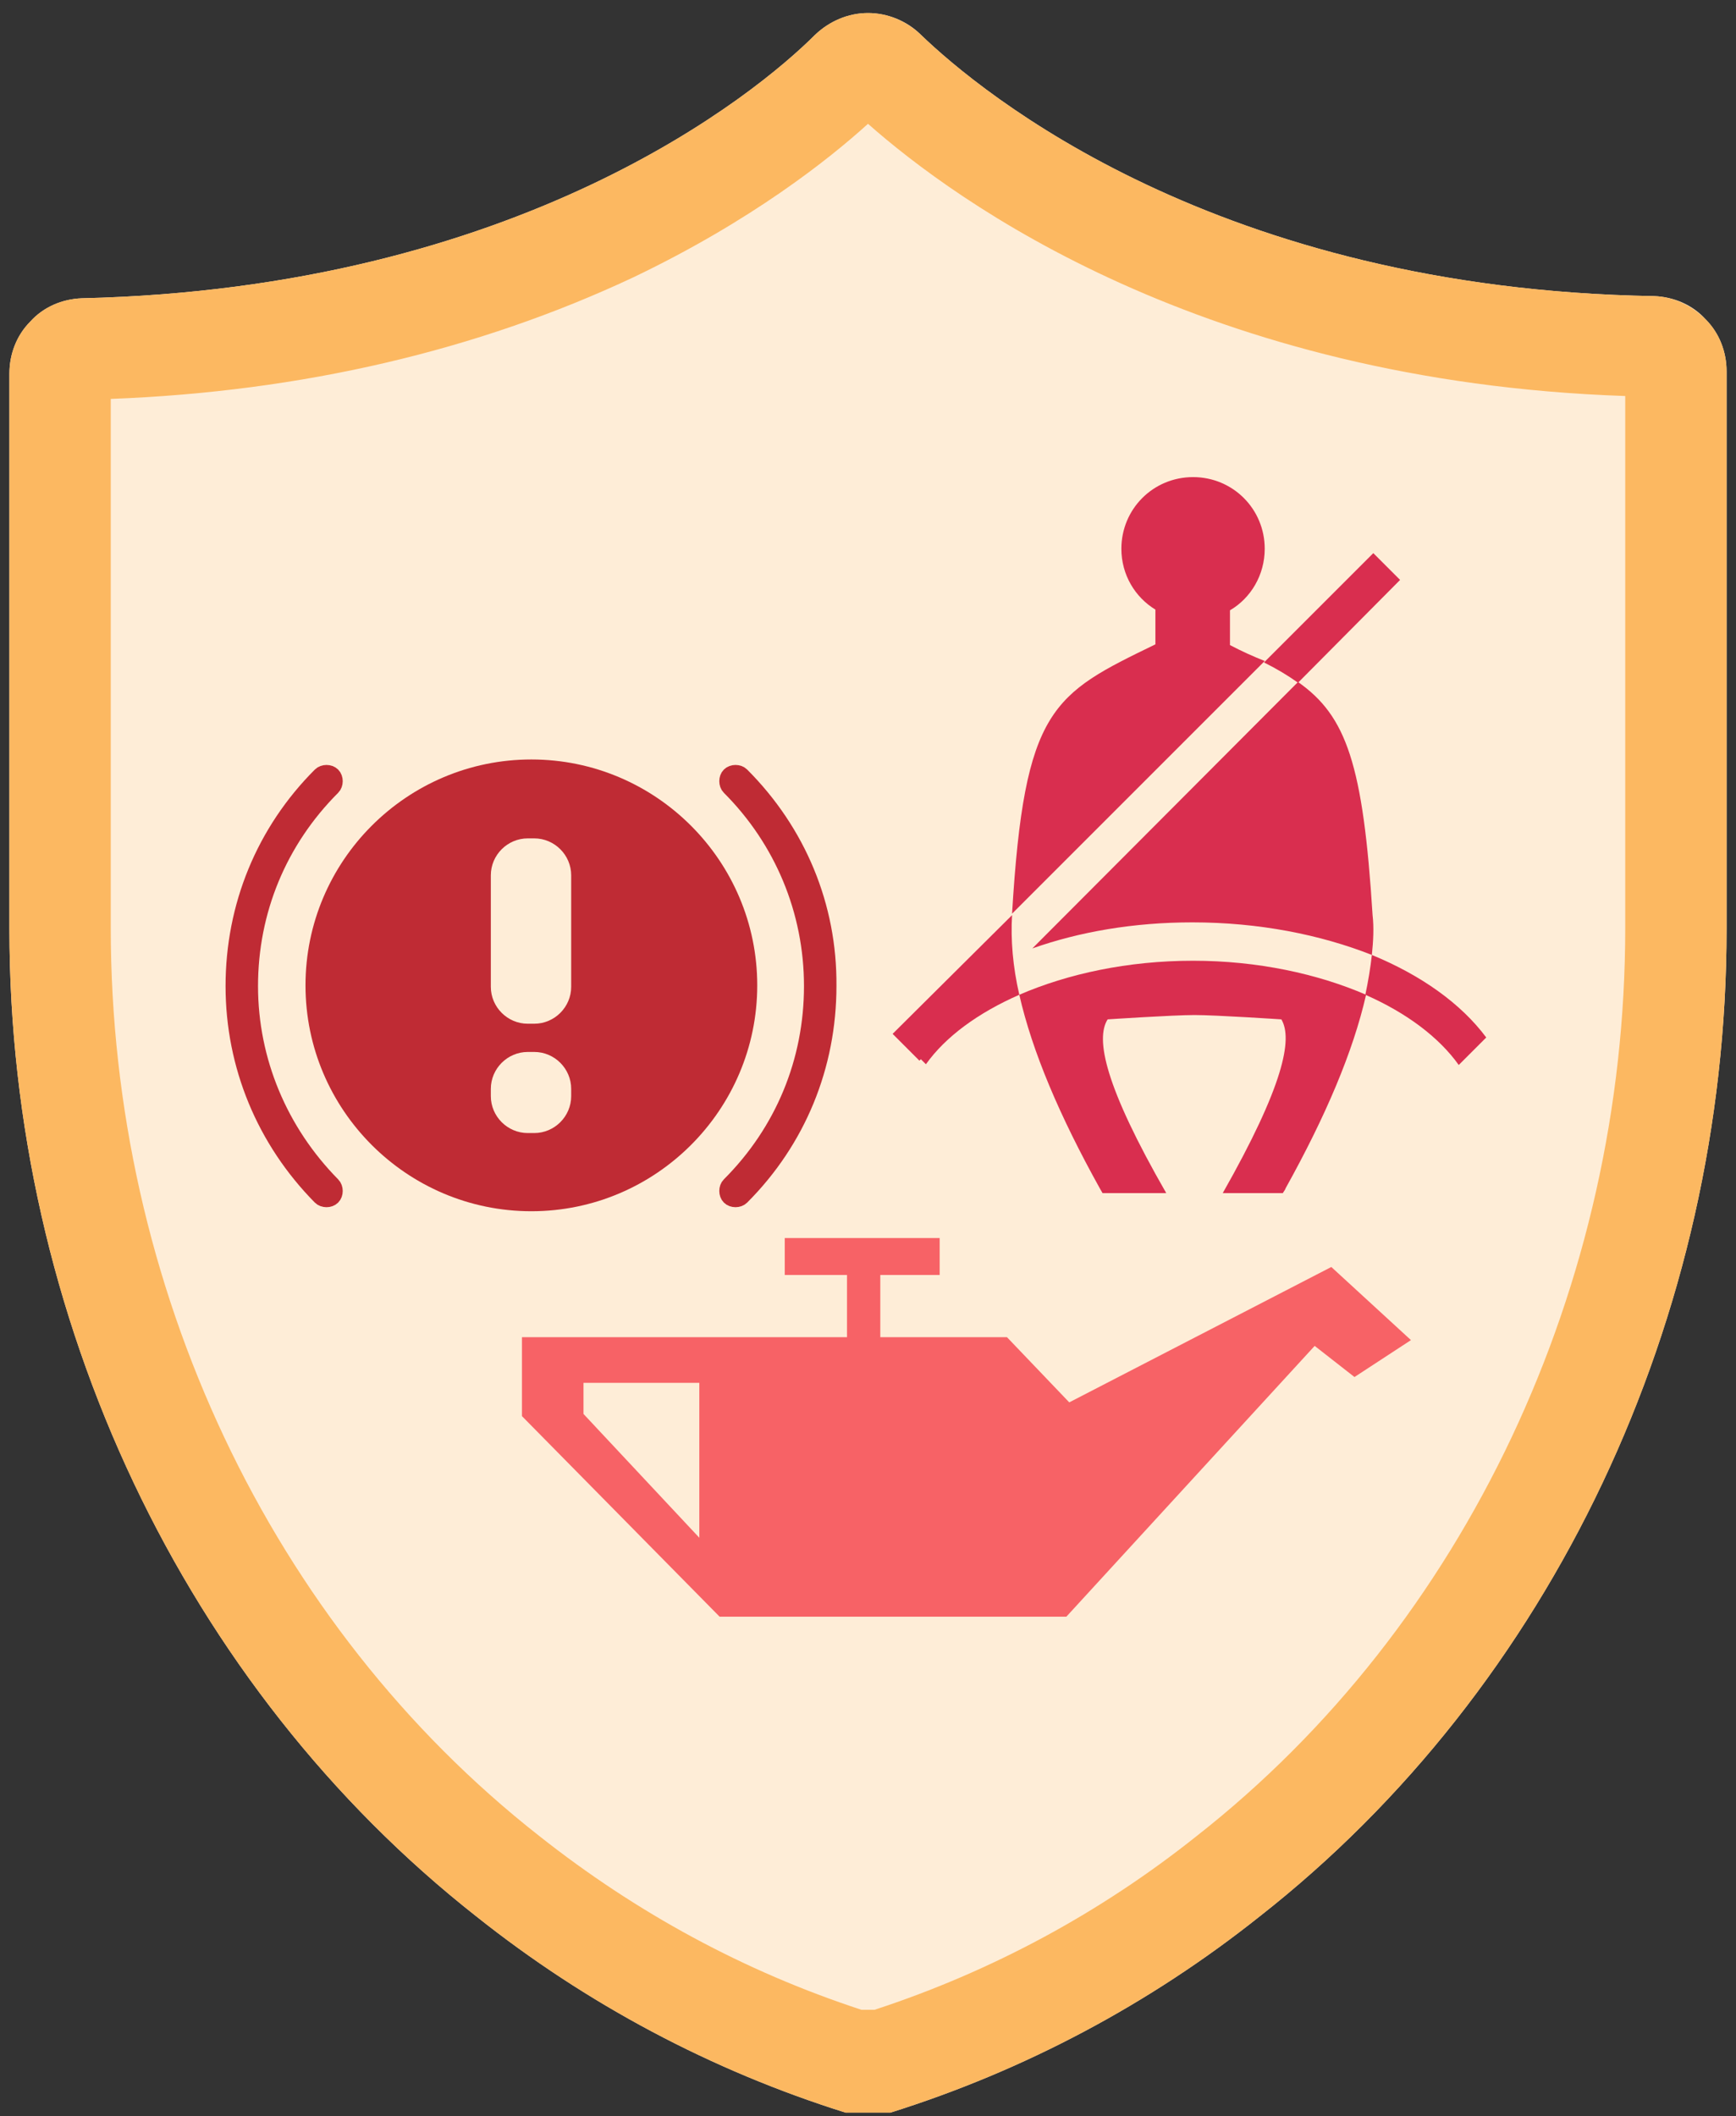
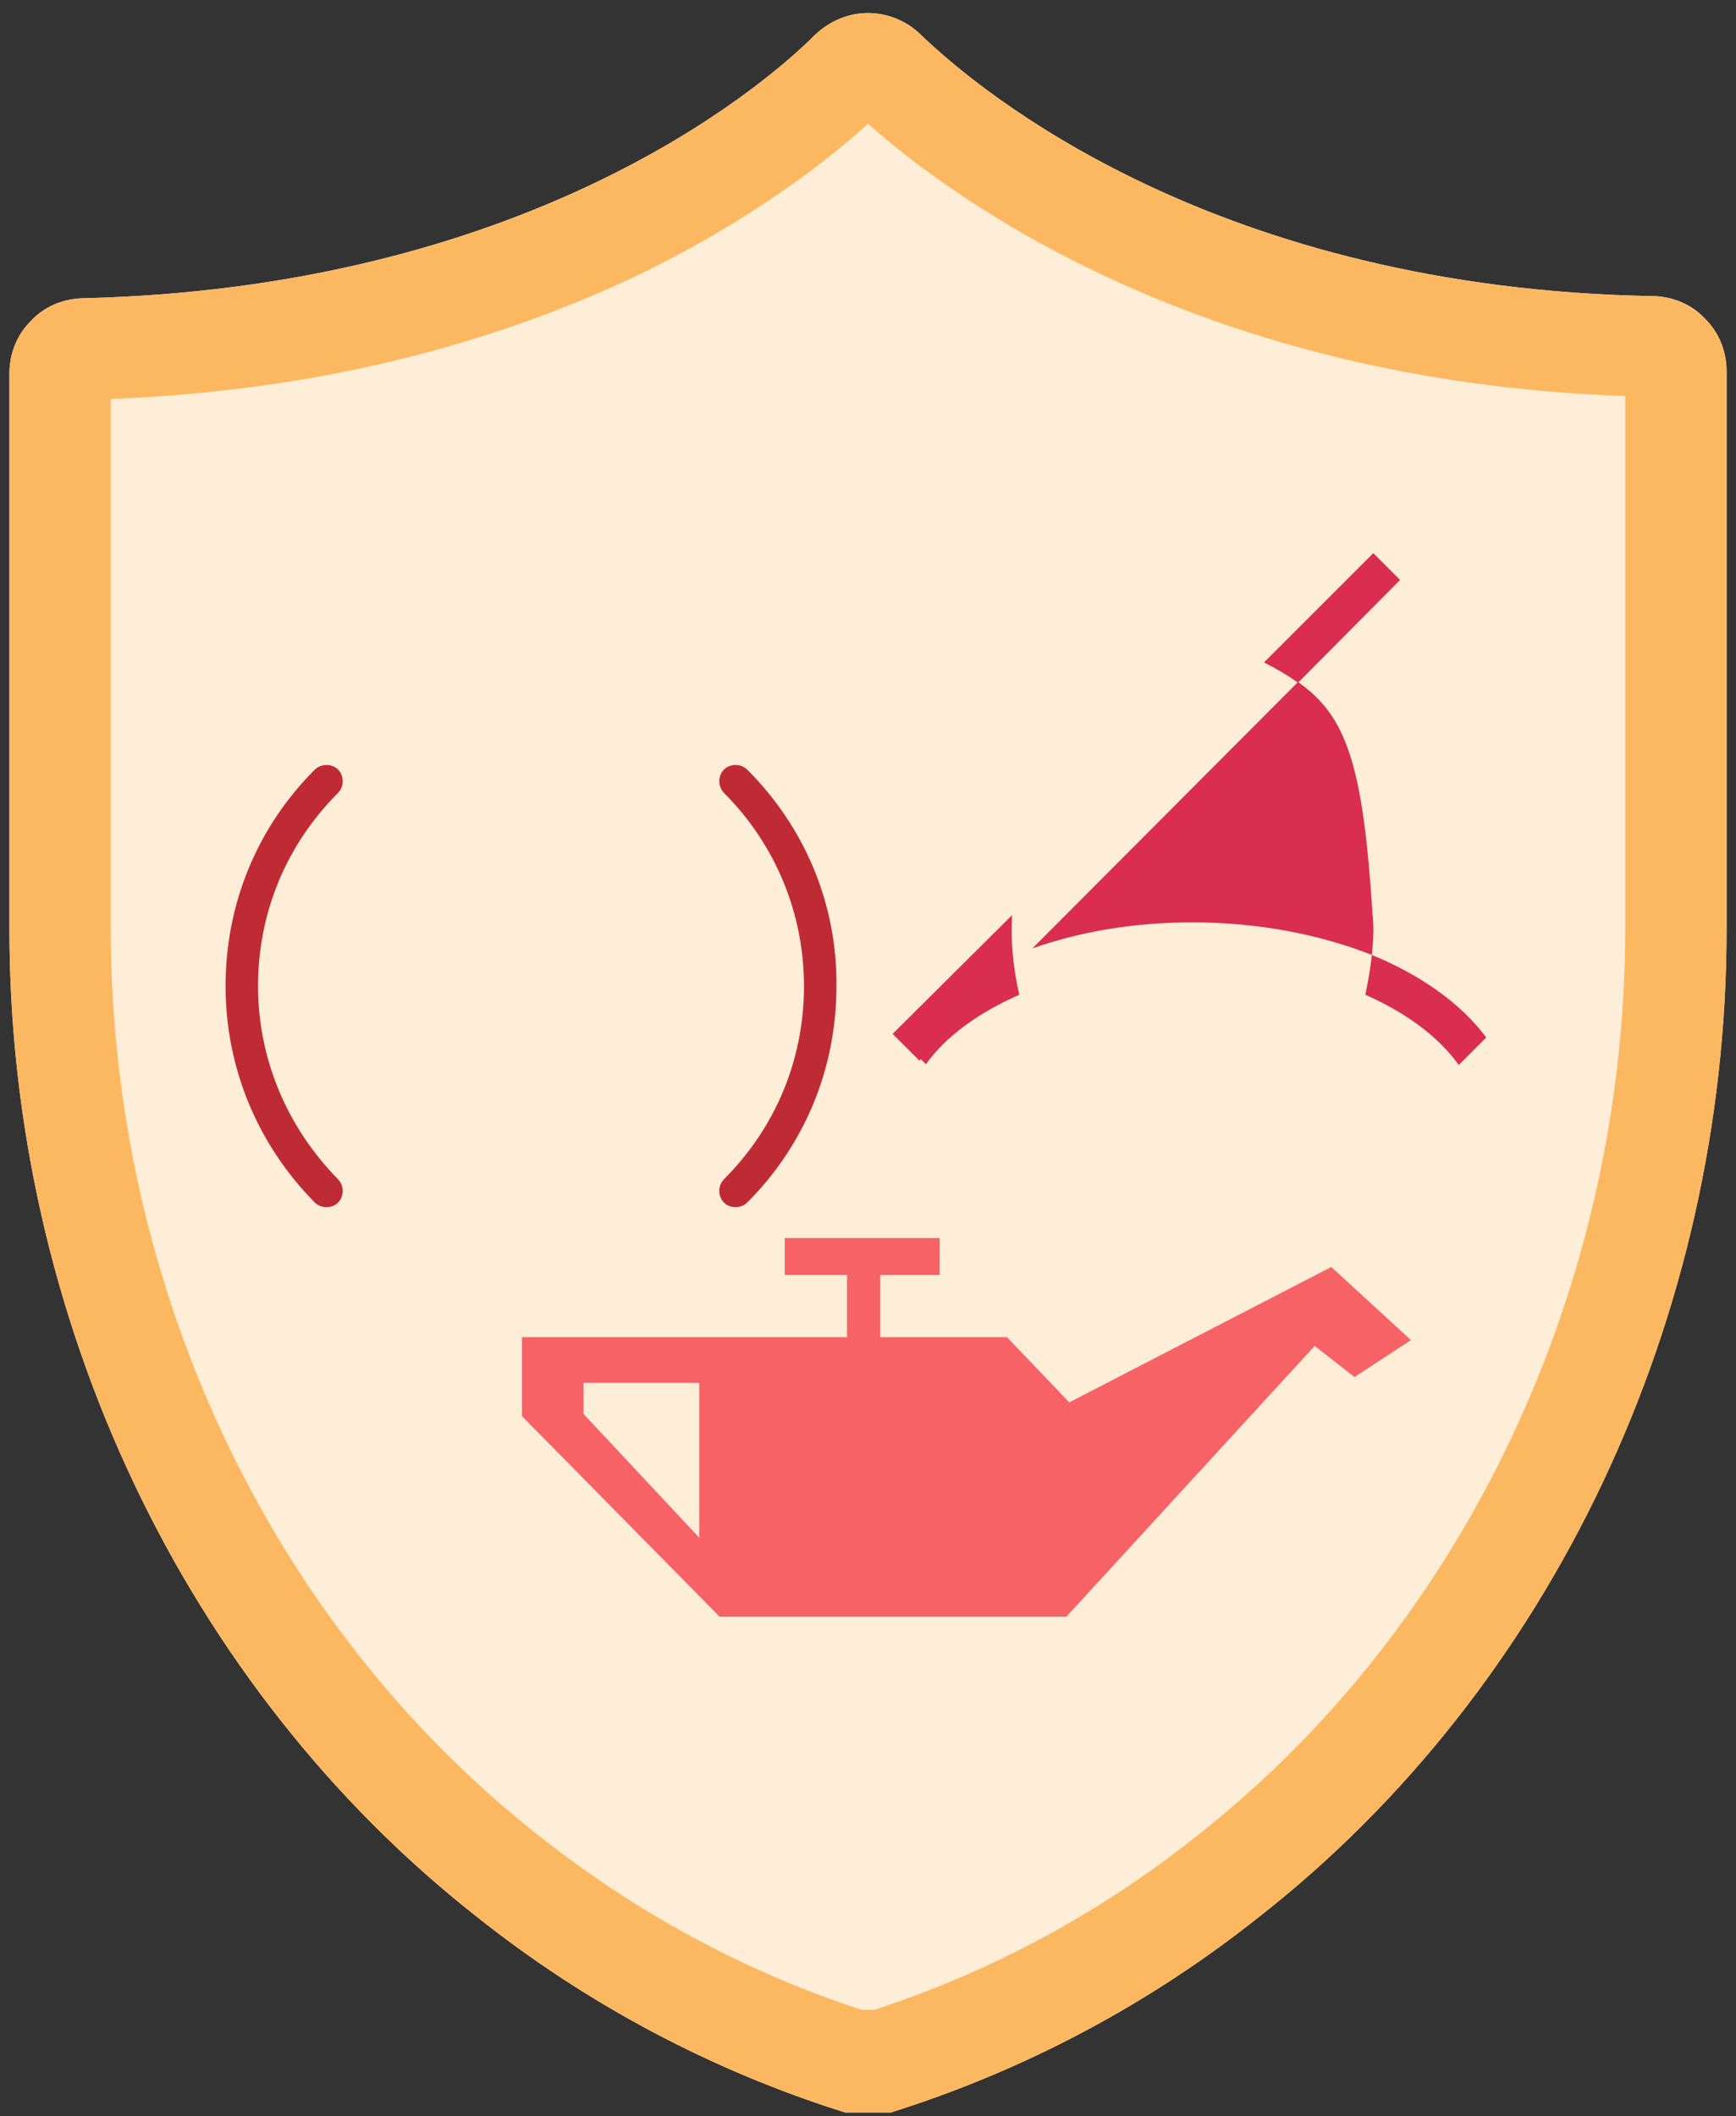
<svg xmlns="http://www.w3.org/2000/svg" xmlns:xlink="http://www.w3.org/1999/xlink" version="1.1" id="Layer_1" x="0px" y="0px" viewBox="0 0 239.8 292.3" style="enable-background:new 0 0 239.8 292.3;" xml:space="preserve">
  <rect x="0" y="0" width="239.8" height="292.3" fill="#333333" stroke="none" />
  <style type="text/css"> .st0{fill:#FCB861;} .st1{fill:#F76266;} .st2{fill:#D92E4F;} .st3{fill:#BF2B34;stroke:#BF2B34;stroke-width:2.284;stroke-miterlimit:10;} .st4{fill:#BF2B34;} </style>
  <g>
    <defs>
      <path id="SVGID_1_" d="M228.5,40.9c-60.4-1-93-28.1-101.3-36.1c-1.9-1.9-4.6-3-7.3-3c-2.7,0-5.3,1.1-7.3,3 c-8.3,8.3-40.9,35-101.3,36.4h0c-2.7,0.1-5.3,1.2-7.1,3.2c-1.9,1.9-2.9,4.5-2.9,7.2v76.7c0,53.8,24.3,104.8,64.5,136.4 c15.2,12.1,32.5,21.3,51,27.1h6.2c18.5-5.8,35.8-15,51-27.1c40.3-31.6,64.5-82.6,64.5-136.4v-77c0-2.7-1-5.3-2.9-7.2 C233.8,42.1,231.2,41,228.5,40.9L228.5,40.9z" />
    </defs>
    <use xlink:href="#SVGID_1_" style="overflow:visible;fill:#FEEDD7;" />
    <clipPath id="SVGID_00000137110285384202672650000005405334452513963651_">
      <use xlink:href="#SVGID_1_" style="overflow:visible;" />
    </clipPath>
  </g>
  <g>
    <path class="st0" d="M119.9,17.1c12.1,10.7,46.3,35.6,104.6,37.6v73.5c0,49.4-22.1,96.3-59.2,125.4l0,0l0,0 c-13.3,10.6-28.3,18.7-44.5,24H119c-16.2-5.3-31.1-13.4-44.5-24l0,0l0,0c-37.1-29.1-59.2-75.9-59.2-125.4V55.1 c26.4-1,50.7-6.7,72.2-16.8C103.8,30.5,114.5,22,119.9,17.1 M119.9,1.8c-2.7,0-5.3,1.1-7.3,3c-8.3,8.3-40.9,35-101.3,36.4h0 c-2.7,0.1-5.3,1.2-7.1,3.2c-1.9,1.9-2.9,4.5-2.9,7.2v76.7c0,53.8,24.3,104.8,64.5,136.4c15.2,12.1,32.5,21.3,51,27.1h6.2 c18.5-5.8,35.8-15,51-27.1c40.3-31.6,64.5-82.6,64.5-136.4v-77c0-2.7-1-5.3-2.9-7.2c-1.9-1.9-4.4-3.1-7.1-3.2h0 c-60.4-1-93-28.1-101.3-36.1C125.2,2.9,122.6,1.8,119.9,1.8L119.9,1.8z" />
  </g>
  <path class="st1" d="M183.9,175l-36.2,18.7l-8.6-9h-17.5v-8.6h8.2v-5.1h-21.4v5.1h8.6v8.6H72.1v10.9l27.3,27.7h47.9l34.3-37.4 l5.5,4.3l7.8-5.1L183.9,175z M96.6,212.4l-16-17.1V191h16V212.4z" />
  <path class="st2" d="M189.5,131.9c-0.2,1.8-0.5,3.6-0.9,5.5c5.7,2.5,10.2,5.9,12.9,9.7l3.8-3.8C201.8,138.6,196.3,134.7,189.5,131.9 z" />
  <path class="st2" d="M164.7,127.4c9.2,0,17.7,1.7,24.8,4.5c0.2-1.9,0.3-3.8,0.1-5.5c-1.3-20.8-3.6-27.5-10.3-32.2L142.6,131 C149.1,128.7,156.6,127.4,164.7,127.4z" />
-   <path class="st2" d="M140.8,137.4c1.8,7.9,5.6,16.8,11.1,26.7c0.1,0.2,0.3,0.5,0.4,0.7h8.8c-8.5-14.8-9.8-21.3-8.1-24 c0,0,9-0.6,12-0.6c3,0,12,0.6,12,0.6c1.6,2.7,0.3,9.2-8.1,24h8.3c0.1-0.2,0.3-0.4,0.4-0.7c5.5-9.9,9.3-18.8,11.1-26.7 c-6.7-2.9-15-4.7-23.9-4.7C155.8,132.7,147.5,134.5,140.8,137.4z" />
  <path class="st2" d="M193.4,80.1l-3.7-3.7l-15.1,15.1c1.8,0.9,3.3,1.8,4.7,2.8L193.4,80.1z" />
  <path class="st2" d="M139.8,126.4C139.8,126.4,139.8,126.4,139.8,126.4l-16.5,16.4l3.7,3.7l0.2-0.2l0.7,0.7 c2.7-3.8,7.2-7.1,12.9-9.6C139.9,133.5,139.6,129.8,139.8,126.4z" />
-   <path class="st2" d="M169.9,89.1v-4.8c2.9-1.7,4.8-4.9,4.8-8.5c0-5.5-4.4-9.9-9.9-9.9c-5.5,0-9.9,4.4-9.9,9.9c0,3.6,1.9,6.7,4.7,8.4 v4.8c-14.2,6.9-18.1,8.7-19.8,37.2l34.9-34.9C173.2,90.7,171.6,90,169.9,89.1z" />
  <path class="st3" d="M34.5,136.2c0-10.4,4-20.1,11.4-27.5c0.4-0.4,0.4-1.2,0-1.6c-0.4-0.4-1.2-0.4-1.6,0c-7.8,7.8-12,18.1-12,29.1 s4.3,21.3,12,29.1c0.2,0.2,0.5,0.3,0.8,0.3c0.3,0,0.6-0.1,0.8-0.3c0.4-0.4,0.4-1.2,0-1.6C38.6,156.3,34.5,146.5,34.5,136.2z" />
  <path class="st3" d="M102.4,107.1c-0.4-0.4-1.2-0.4-1.6,0c-0.4,0.4-0.4,1.2,0,1.6c7.3,7.3,11.4,17.1,11.4,27.5 c0,10.4-4,20.1-11.4,27.5c-0.4,0.4-0.4,1.2,0,1.6c0.2,0.2,0.5,0.3,0.8,0.3c0.3,0,0.6-0.1,0.8-0.3c7.8-7.8,12-18.1,12-29.1 C114.5,125.2,110.2,114.9,102.4,107.1z" />
-   <path class="st4" d="M73.4,104.9c-17.2,0-31.2,14-31.2,31.2s14,31.2,31.2,31.2c17.2,0,31.2-14,31.2-31.2S90.6,104.9,73.4,104.9z M78.9,151.4c0,2.8-2.3,5.1-5.1,5.1h-0.9c-2.8,0-5.1-2.3-5.1-5.1v-1c0-2.8,2.3-5.1,5.1-5.1h0.9c2.8,0,5.1,2.3,5.1,5.1V151.4z M78.9,136.3c0,2.8-2.3,5.1-5.1,5.1h-0.9c-2.8,0-5.1-2.3-5.1-5.1v-15.4c0-2.8,2.3-5.1,5.1-5.1h0.9c2.8,0,5.1,2.3,5.1,5.1V136.3z" />
</svg>